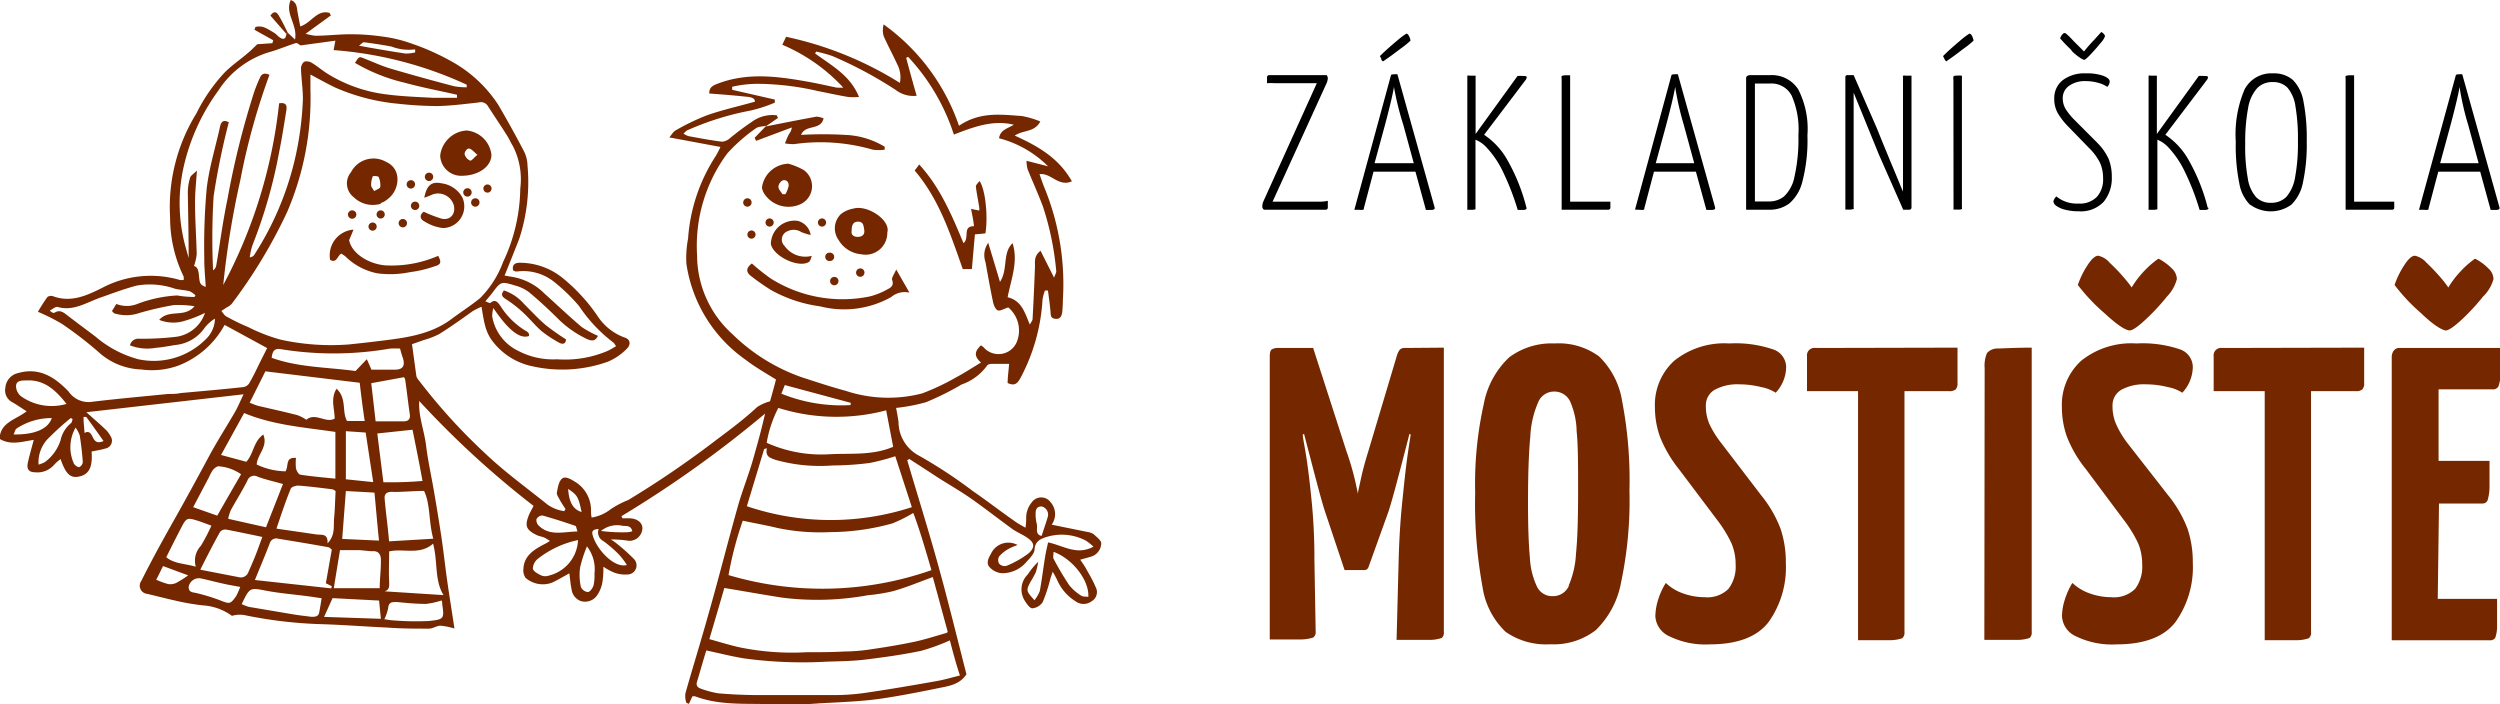
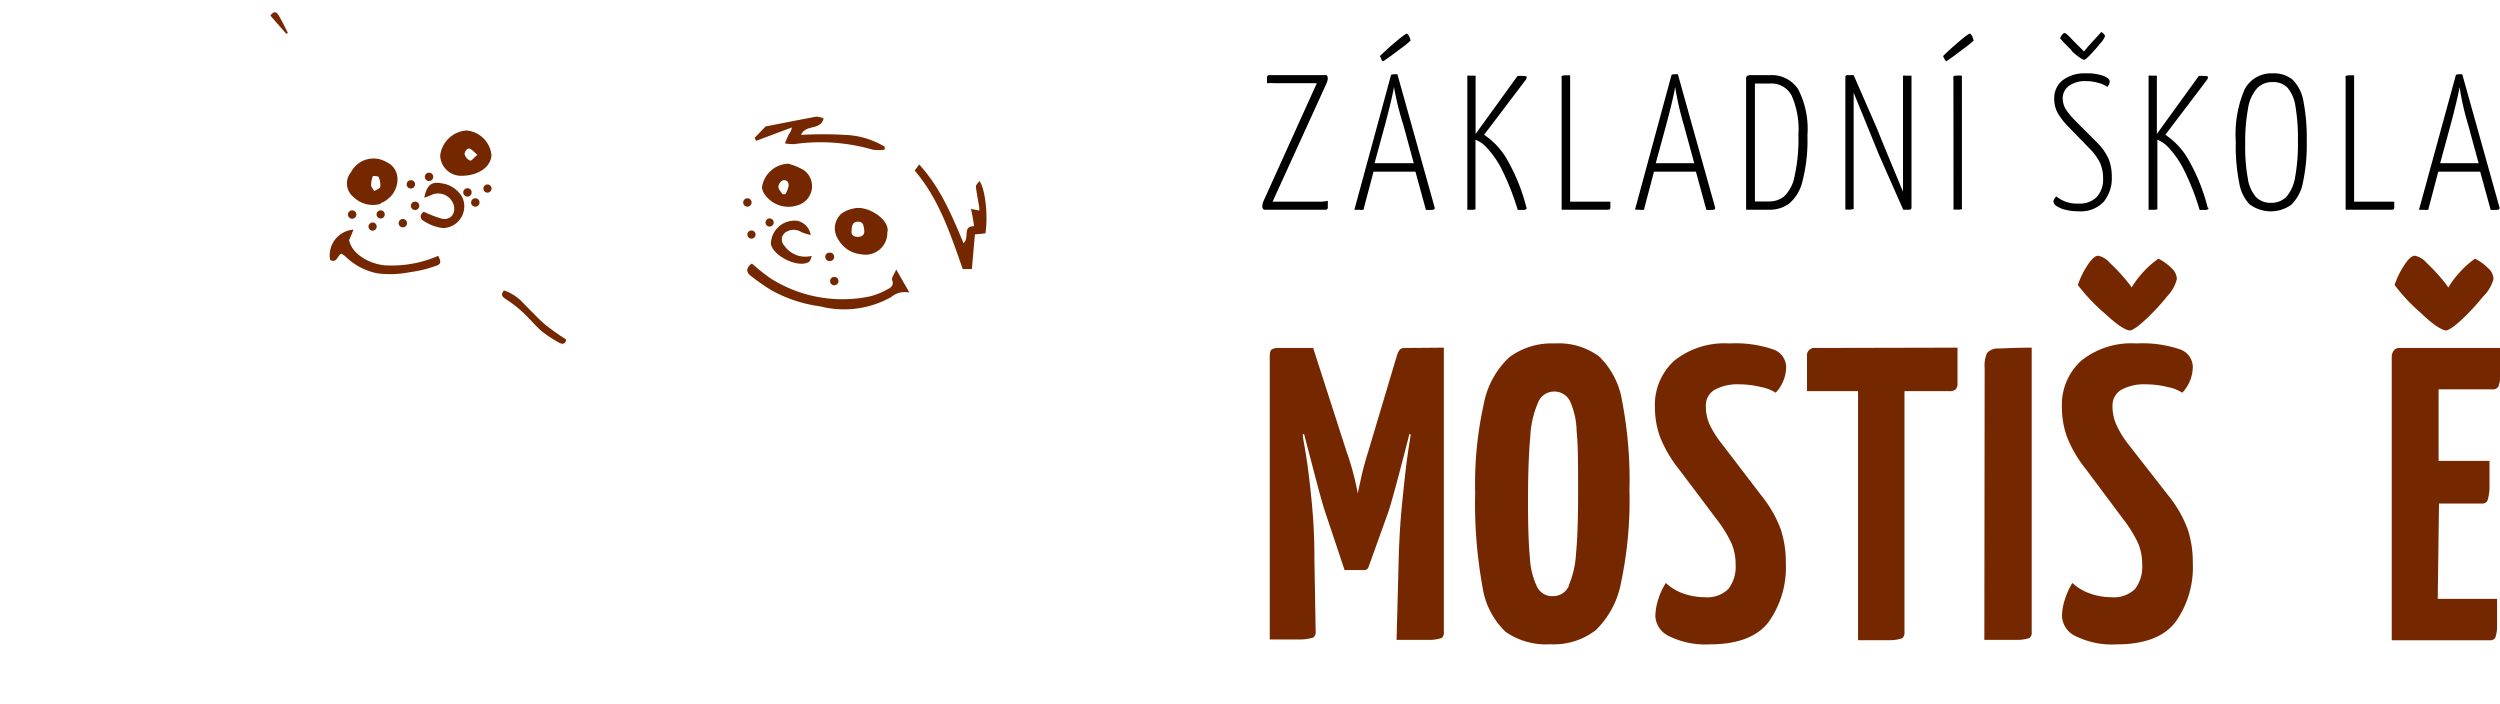
<svg xmlns="http://www.w3.org/2000/svg" viewBox="0 0 238.53 67.19" width="238.53" height="67.19">
  <defs>
    <style>.cls-1,.cls-2{fill:#752700;}.cls-1{fill-rule:evenodd;}</style>
  </defs>
  <g id="Vrstva_2" data-name="Vrstva 2">
    <g id="grafika">
-       <path class="cls-1" d="M27.46,3.13l.69.64c.26-1.44-1-2.48-.41-3.77.62.24.57.74.65,1.15s.16.87.26,1.37C29.7,2.2,30.24.89,31.44,1.23l.13.24L29.16,3.22a5.13,5.13,0,0,0,.93.19c1.14,0,2.28-.15,3.42-.14a20.81,20.81,0,0,1,3,.22,12.77,12.77,0,0,1,2.68.64,22.72,22.72,0,0,1,3.93,1.75A12.58,12.58,0,0,1,47.54,10q1.27,2.17,2.44,4.41a3.14,3.14,0,0,1,.35,1.38,17.37,17.37,0,0,1-.79,7c-.45,1.15-.91,2.3-1.4,3.51.17,0,.4.08.63.1A5.69,5.69,0,0,1,51.94,28c1.19,1.07,2.34,2.17,3.56,3.2a9.17,9.17,0,0,0,1.55.84c-.23.51-.56.51-1,.33a10,10,0,0,1-2.85-2c-.88-.87-1.79-1.72-2.75-2.51a3.79,3.79,0,0,0-1.28-.61c-1.37-.42-1.38-.4-2.2.7-.19.25-.41.49-.66.8.18.06.42.21.48.15.46-.39.69-.07.93.25a7.36,7.36,0,0,0,2.58,2.5.45.45,0,0,1,.17.23.54.54,0,0,1,0,.18c-.86.3-1.93-.51-3.4-2.67a3.2,3.2,0,0,0-.11.79,4.5,4.5,0,0,0,2.49,3.3,7.17,7.17,0,0,0,3.7.8A10.4,10.4,0,0,0,58,33.47c.25-.12.49-.27.78-.44-.12-.16-.17-.29-.26-.35a14.42,14.42,0,0,1-3.27-3.48A17.32,17.32,0,0,0,53,27a4.72,4.72,0,0,0-3.56-1.11.75.75,0,0,1-.29,0,1.52,1.52,0,0,1-.2-.11c-.1-.54.2-.72.69-.71a6.51,6.51,0,0,1,4,1.42,17.06,17.06,0,0,1,3.36,3.64,5.19,5.19,0,0,0,2.64,2.09c.49.15.59.66.15,1.07a5.53,5.53,0,0,1-1.79,1.22,13,13,0,0,1-7.19.44,6.41,6.41,0,0,1-4-2.65A4.28,4.28,0,0,1,46.27,31c-.14-.52-.21-1.06-.33-1.73a6.87,6.87,0,0,0-.86.43c-1,.72-2.07,1.48-3.15,2.16a7.43,7.43,0,0,1-1.49.58l-1.13.4c.14,1,.27,2,.42,3.06a1.12,1.12,0,0,0,.24.4,55.37,55.37,0,0,0,6.44,7.07c1.83,1.73,3.89,3.21,5.85,4.79a3.61,3.61,0,0,0,1.59.61c0-.06.07-.13.11-.2-.2-.31-.41-.61-.58-.93s-.29-.48-.24-.69c.09-.47.19-1.08.52-1.31s.88.13,1.26.36a3.17,3.17,0,0,1,1.47,2.74c0,.18,0,.37.06.64a3.93,3.93,0,0,0,1.81-.79,8.87,8.87,0,0,1,1.68-.88A92.75,92.75,0,0,0,68.31,42c1.34-1,2.68-2,3.94-3.17a4.28,4.28,0,0,1,1.22-.54c.19-.66.39-1.39.57-2.08-1-.62-2-1.19-2.88-1.87a13.58,13.58,0,0,1-5.67-9.18,9.72,9.72,0,0,1,.16-2.39,16.53,16.53,0,0,1,2.65-7.9,8.37,8.37,0,0,0,.44-.85l-4.88-.91c.21-.23.36-.54.62-.68a21.72,21.72,0,0,1,3-1.44c1.46-.51,3-.85,4.55-1.29,0-.42-.54-.45-1-.49-1.1-.12-2.21-.2-3.36-.29,0-.48.2-.69.66-.88,2.84-1.14,5.72-.78,8.6-.27,1,.17,1.93.39,2.9.59a6.24,6.24,0,0,0,.63,0,16.85,16.85,0,0,0-5.82-4.09c.11-.23.23-.47.36-.76a33.57,33.57,0,0,1,10.86,4.4,2.67,2.67,0,0,0-.26-1.79c-.41-.9-.89-1.77-1.29-2.68a2.06,2.06,0,0,1,0-1.11A19.78,19.78,0,0,1,91.5,12c2-1.36,4-1.07,6-.93a8.77,8.77,0,0,1,1.76.52c-.56,1.06-1.62.79-2.44,1.35,2.21,1,4.2,2.13,5.45,4.36-1.28.57-2-.84-3.09-.68.16.44.32.94.52,1.41a24.28,24.28,0,0,1,1.71,10.59,11.07,11.07,0,0,1-.06,1.15c-.05.35-.16.7-.65.65s-.44-.37-.47-.7c-.06-.68-.16-1.35-.24-2l-.29,0a4.38,4.38,0,0,0-.23.84A18.08,18.08,0,0,1,97.4,36c-.26.47-.51.91-1.26.54,0-.58.1-1.21.14-1.82-.56,0-1.12,0-1.68,0-.15,0-.37.06-.42.16a5,5,0,0,1-2.42,1.8,27.21,27.21,0,0,1-3.42,1.7,17.07,17.07,0,0,1-2.84.54c.07.39.17.87.23,1.35a3.65,3.65,0,0,0,2,3.23,46.71,46.71,0,0,1,5.1,3.36c1.38.95,2.73,2,4.09,2.94.25.18.54.33.92.55a4.77,4.77,0,0,0,.07-.84,2.33,2.33,0,0,1,.54-1.59,1.1,1.1,0,0,1,1.79,0,1.71,1.71,0,0,1,.1,2.14l3.39.69a1.48,1.48,0,0,1,.62.22c.28.26.76.63.72.88a1.36,1.36,0,0,1-1,1.27l-1,.28c.19.29.34.49.47.71.35.63.73,1.25,1,1.91a1,1,0,0,1-.39,1.35,1.28,1.28,0,0,1-1.53,0,4.51,4.51,0,0,1-1.74-2,8.21,8.21,0,0,0-.44-.82c-.12.37-.19.55-.24.74a15.47,15.47,0,0,1-.71,2.15,1.32,1.32,0,0,1-1,.6c-.24,0-.54-.44-.73-.75a2,2,0,0,1,.3-2.48,7.15,7.15,0,0,1,1-1.21,8,8,0,0,1-.23,1,10.27,10.27,0,0,1-.51.92c-.43.82-.42.86.38,1.75a3.37,3.37,0,0,0,.51-.88c.2-1.09.33-2.19.51-3.28.07-.45.18-.89.28-1.36,1.48.31,2.72,1.27,4.33.41a5.33,5.33,0,0,0-.73-.58,4.94,4.94,0,0,0-3.89-.3c-.46.16-.94.38-1,1.12,0,.42-.46.87-.79,1.23a3,3,0,0,1-2.36,1.06,1.82,1.82,0,0,1-1.13-.56c-.35-.37-.15-.85.1-1.25A1.83,1.83,0,0,1,97.09,52a6,6,0,0,0-.9.39,3.52,3.52,0,0,0-.87.71.72.72,0,0,0,0,.67A.73.73,0,0,0,96,54a9.13,9.13,0,0,0,2.12-1.19c.71-.63.58-1.08-.24-1.59-.45-.29-1-.51-1.4-.83-1.26-.91-2.49-1.88-3.77-2.78S90.11,46,88.83,45.13l-2.07-1.34-.2.12c1,3.39,2.06,6.77,3,10.18s1.78,6.84,2.65,10.24c-.64,1-1.71,1.13-2.69,1.33-1.82.37-3.63.73-5.47,1s-4,.34-5.92.45a37.78,37.78,0,0,1-4.12.1c-2.57-.14-5.19.17-7.68-.77a.86.86,0,0,0-.27,0l-.33.72c-.12-.06-.25-.09-.26-.15a2,2,0,0,1-.07-.87c.7-2.48,1.47-4.94,2.16-7.42,1-3.49,1.88-7,2.86-10.48.42-1.47,1-2.9,1.42-4.37S72.65,41,73,39.46a108.1,108.1,0,0,1-13.71,9.79l.11.21a7.48,7.48,0,0,1,.82,0c.67.07,1.11.48,1.07,1A1.24,1.24,0,0,1,60,51.6a10.78,10.78,0,0,0-1.74-.13,2.7,2.7,0,0,1,.4.25,18,18,0,0,1,1.84,1.63.87.87,0,0,1-.57,1.46,3.08,3.08,0,0,1-1.36-.19,5.6,5.6,0,0,1-1-.55,8.83,8.83,0,0,1-.09,1.46,3.18,3.18,0,0,1-.58,1.37,1.41,1.41,0,0,1-1.48.45,1.37,1.37,0,0,1-.89-1.16c-.1-.46-.13-.93-.21-1.49-.59.33-1.1.63-1.62.88a2.51,2.51,0,0,1-2.56-.45,1.29,1.29,0,0,1-.2-.87C50,53,51,52.4,52,51.89a4.29,4.29,0,0,0,.47-.28,4.85,4.85,0,0,0-.54-.32c-.24-.1-.5-.13-.73-.24-1-.5-1.15-.86-.74-1.9.11-.26.26-.51.45-.88A87.83,87.83,0,0,1,40,38.26c-.09,1.46.48,2.82.65,4.23s.5,2.9.75,4.35.49,2.9.71,4.36.37,2.91.58,4.37.44,2.86.67,4.4a6.25,6.25,0,0,0-1.33-.27c-.37,0-.73.28-1.1.28-1.31,0-2.62,0-3.93-.1-2-.09-4.08-.25-6.11-.32a42.26,42.26,0,0,1-7.61-.88,2.67,2.67,0,0,0-1.15.08,5.25,5.25,0,0,0-2.78-1,22.93,22.93,0,0,1-2.73-.48c-.86-.19-1.72-.42-2.58-.62a.78.78,0,0,1-.56-1.23c1-2,2.07-3.94,3.16-5.87S18.9,45.48,20,43.43c.76-1.4,1.62-2.74,2.42-4.12.28-.49.49-1,.82-1.69l-15,1.71c.68.61,1.25,1.1,1.8,1.62a2.38,2.38,0,0,1,.51.67.76.76,0,0,1-.52,1.18c-.42.13-.86.19-1.29.28.11,1.49-.24,2.2-1.21,2.39-.81.17-1.26-.24-1.75-1.67a4.45,4.45,0,0,0-.63.56,2.09,2.09,0,0,1-1.81.7c-.58,0-.81-.3-.69-.88s.36-1.41.57-2.21c-1.11.16-2.18.55-3.26-.1.06-1.59,1.56-1.82,2.58-2.63-.49-.31-.9-.59-1.32-.84A1.27,1.27,0,0,1,.51,37a1.55,1.55,0,0,1,1.2-1.4c2.07-.6,3.56.43,4.83,1.75a2.3,2.3,0,0,0,2.13,1c2.44-.3,4.89-.51,7.34-.76.41,0,.83,0,1.24-.09,2-.18,4-.35,6-.57a.82.82,0,0,0,.55-.4c.37-.63.68-1.3,1-1.95l.69-1.37L21.43,31a8.51,8.51,0,0,1-4.38,3.87,7.42,7.42,0,0,1-3.59.38,6.35,6.35,0,0,1-4.07-1.67A36.06,36.06,0,0,0,5.91,30.9a18.79,18.79,0,0,0-2.29-1.15,16.46,16.46,0,0,1,.9-1.41.6.6,0,0,1,.53-.08c1.71.64,3.22-.06,4.67-.78a9.91,9.91,0,0,1,7.43-.77,1.29,1.29,0,0,0,.38,0c0-.13,0-.24,0-.31a12.8,12.8,0,0,1-1.3-5.63,17,17,0,0,1,2.51-9.95,16.13,16.13,0,0,1,2.71-3.92C22.15,6.2,23,5.63,23.72,5c.28-.23.53-.5.83-.78L26,4.12c0-.1.05-.19.07-.28l-1.79-1,.09-.26c.67-.21,1.22.22,1.77.54.22.12.37.35.59.48.43.26.55,0,.6-.39A.71.71,0,0,0,27.46,3.13ZM73.11,12c-.34.08-.75.06-1,.25a16,16,0,0,0-2.72,2.39,14.82,14.82,0,0,0-2.88,9.72,10.16,10.16,0,0,0,3.38,7.53A17.9,17.9,0,0,0,76.51,36c1.39.45,2.77.91,4.18,1.29a12.89,12.89,0,0,0,7.28.25A21.87,21.87,0,0,0,91.23,36c.78-.41,1.52-.9,2.37-1.41-.75-.65-.55-1.14,0-1.64a2.5,2.5,0,0,1,.24.18A1.89,1.89,0,0,0,97,32.66a2.89,2.89,0,0,0-.8-3.33c-.39.12-.77.37-1,.28s-.4-.52-.46-.83c-.26-1.25-.49-2.51-.71-3.77a2,2,0,0,1,.26-1.84c.39,1.29.73,2.42,1.12,3.73.8-1.23.2-2.73,1.2-3.7.57,1.78-.15,3.45-.47,5.16,1.35.32,1.64,1.49,2.12,2.61.13-.25.25-.38.26-.52.09-1.68.17-3.36.23-5.05,0-.49-.09-1,.53-1.47l1.29,2.56c.12-.34.22-.48.21-.6a27.43,27.43,0,0,0-1.26-6.15c-.45-1.22-1-2.41-1.48-3.61a3.47,3.47,0,0,1-.1-.79l2.06.53a10.28,10.28,0,0,0-4.68-2.68c.13-.84.86-.93,1.41-1.29-2-.49-3.86.22-5.72.94a19.75,19.75,0,0,0-4.36-7.41l-.19.08c.31,1.18.63,2.35,1,3.63a2.78,2.78,0,0,1-2-.56,38.75,38.75,0,0,0-6.06-3.24,12.76,12.76,0,0,0-1.53-.42l-.1.18c1.55,1.15,3.34,2.06,4.19,4.15a5.91,5.91,0,0,1-1.05,0c-1-.17-1.94-.38-2.91-.57A26.11,26.11,0,0,0,72.52,8a10.74,10.74,0,0,0-2.66.28c0,.1,0,.19,0,.29l4.07.93a2.81,2.81,0,0,0,0,.29,13.48,13.48,0,0,1-2.33.76,27.39,27.39,0,0,0-6,1.87c-.13.05-.23.19-.39.33a2.35,2.35,0,0,0,.48.24c1.06.19,2.13.4,3.2.53a1.29,1.29,0,0,0,.75-.33,25.07,25.07,0,0,1,2.06-1.54A3.33,3.33,0,0,1,74.11,11l.12.25-1.15.8ZM29.62,7.11c0,.63,0,1,0,1.44A27.46,27.46,0,0,1,27.4,20.22,48.52,48.52,0,0,1,22.1,29a1.52,1.52,0,0,1-.45.32l-.53.35c.16.18.28.42.47.52.67.37,1.36.72,2.06,1a16.07,16.07,0,0,0,3.18,1.23,22.44,22.44,0,0,0,6.39.45q1.47-.15,2.94-.33c2.43-.3,4.87-.57,6.93-2.11.9-.68,1.87-1.29,2.73-2A9.55,9.55,0,0,0,48,25a16.74,16.74,0,0,0,1.64-7,7,7,0,0,0-.71-4.08c-.21-.32-.35-.68-.56-1-.59-.94-1.22-1.86-1.82-2.8a.78.78,0,0,0-.9-.34c-1.29.14-2.59.31-3.89.34A35.71,35.71,0,0,1,38,9.9a19.38,19.38,0,0,1-6-1.54C31.25,8,30.55,7.61,29.62,7.11Zm-3,2.75c.78-.13.76.31.69.74-.21,1.3-.41,2.59-.67,3.88a47.7,47.7,0,0,1-2.55,8.91,6.13,6.13,0,0,0-.26,1.17,1.42,1.42,0,0,0,.29-.1.72.72,0,0,0,.18-.21,29,29,0,0,0,3.76-8.74,30.29,30.29,0,0,0,.84-6.06c0-1-.15-1.91-.18-2.87a.86.86,0,0,1,.3-.69.9.9,0,0,1,.75.12c.54.32,1,.74,1.57,1.08A13.75,13.75,0,0,0,36.83,9c1.48.2,3,.25,4.48.33.76,0,1.53,0,2.29,0a2.83,2.83,0,0,0,0-.29c-1.66-.38-3.33-.69-5-1.15A17,17,0,0,1,33.87,6c.4-.63.39-.62.93-.4.82.32,1.63.7,2.48.95,2,.59,4,1.14,6.06,1.68a6.67,6.67,0,0,0,1.19.1c0-.08,0-.16,0-.25a36.8,36.8,0,0,0-12.7-3.3c.05-.26.09-.49.17-.9l-3.3.45c-.1,0-.32-.26-.47-.22-.87.27-1.71.64-2.59.88a8.76,8.76,0,0,0-4.79,3.63,19.63,19.63,0,0,0-3.42,7.74,15.78,15.78,0,0,0,.29,7.26l.28,1c0-2.12-.05-4.19-.08-6.26a4.83,4.83,0,0,1,.22-1.41c.06-.21.33-.35.65-.68-.08,1.21-.19,2.16-.18,3.1,0,1.63.12,3.26.16,4.88a5,5,0,0,1-.26,1.13c.39.1.44.53.48,1,.07.74.14.78.64,1-.05-.92-.15-1.86-.14-2.8A60.93,60.93,0,0,1,19.72,18c.23-2,.84-3.93,1.27-5.9.11-.52.36-.7.84-.43a68.76,68.76,0,0,0-1.45,7.07,66.25,66.25,0,0,0-.05,7.05.66.66,0,0,0,.3-.44c.36-2.11.63-4.24,1.07-6.33A80.3,80.3,0,0,1,24.24,8.81a14.33,14.33,0,0,1,.57-1.41c.17-.4.47-.46.9-.26a63.49,63.49,0,0,0-2.77,10A83.83,83.83,0,0,0,21.3,27.19,47.4,47.4,0,0,0,26.63,9.86ZM89,55.06c-1.31.47-2.54,1-3.82,1.35a16.59,16.59,0,0,1-2.36.38,26.92,26.92,0,0,1-8.21.23c-1.78-.28-3.57-.6-5.5-.92q-.67,2.32-1.43,4.88c1,.28,1.88.55,2.78.76a24.71,24.71,0,0,0,6.48.49c1.21,0,2.42,0,3.64-.07A17.78,17.78,0,0,0,82.77,62c1.45-.21,2.9-.44,4.34-.74,1.08-.22,2.14-.57,3.2-.87a.19.19,0,0,0,.11-.13C89.93,58.48,89.47,56.76,89,55.06Zm-.13-.66c-.58-2-1.11-3.82-1.73-5.46a13.91,13.91,0,0,1-2,1,22.42,22.42,0,0,1-5.94.83,19.76,19.76,0,0,1-5-.39c-1.07-.26-2.16-.45-3.33-.7a33.48,33.48,0,0,0-1.36,5.19A31.47,31.47,0,0,0,88.87,54.4Zm1.76,6.7a19.39,19.39,0,0,1-2.76,1c-1.77.37-3.58.62-5.38.84-1.19.14-2.39.15-3.6.19A41.25,41.25,0,0,1,71,62.82c-1.18-.19-2.34-.49-3.61-.76-.31,1-.59,2-.89,3-.11.36.07.55.38.65a9,9,0,0,0,1.65.44c1.24.11,2.48.16,3.72.17,2.43,0,4.85,0,7.28,0a20.83,20.83,0,0,0,3-.21c2.27-.33,4.54-.72,6.8-1.12.76-.13,1.51-.36,2.26-.54C91.2,63.28,90.93,62.25,90.63,61.1ZM73.17,42.77l-.26.07c-.54,1.8-1.09,3.6-1.65,5.46A25,25,0,0,0,87,48.39q-.82-2.53-1.58-4.86a20.89,20.89,0,0,1-2.43.64,27.79,27.79,0,0,1-3.53.24A15.79,15.79,0,0,1,74,43.88C73.5,43.69,73,43.59,73.17,42.77ZM18.55,28.34l.1-.16a2.11,2.11,0,0,0-.57-.4c-.45-.11-.92-.12-1.38-.23a7.3,7.3,0,0,0-3.67-.3c-1.2.32-2.36.76-3.52,1.17-1.31.47-2.52,1.29-4,.87-.21-.06-.51.22-.76.34.18.19.36.26.45.21.43-.28.76-.11,1.11.16.93.72,1.88,1.42,2.82,2.13a10.41,10.41,0,0,0,4.08,2.15,7,7,0,0,0,6.39-1.88,2.79,2.79,0,0,0,.91-2,3.55,3.55,0,0,0-1,.9,3.81,3.81,0,0,1-2.72,1.61c-.63.09-1.26.23-1.89.27a4.56,4.56,0,0,1-2.5-.23.82.82,0,0,1,.9-.63,27.9,27.9,0,0,0,3.54-.19,3.38,3.38,0,0,0,2.72-2.28,11.94,11.94,0,0,1-2.07.8,3.61,3.61,0,0,1-2.3-.13c.95-1.07,2.39-.15,3.37-1.3a9.57,9.57,0,0,0-2-.11,30,30,0,0,0-3.25.75,3.81,3.81,0,0,1-2.36.05c-.08,0-.14-.11-.27-.23L11.1,29a2.71,2.71,0,0,0,2,0,12.47,12.47,0,0,1,3.82-.81C17.48,28.3,18,28.32,18.55,28.34Zm66,10.81a18.56,18.56,0,0,1-10.29-.23,11.35,11.35,0,0,0-1.11,3.33,12.75,12.75,0,0,0,6,1.09c2-.11,4.08.14,6.07-.71ZM32,41.21c-3-.44-5.91-.64-8.71-1.8l-2.2,4,2.41.65c.71-.77.67-1.92,1.62-2.6.48,1.15-.56,1.87-.63,2.86a6.64,6.64,0,0,0,2.75.65c.33-.49-.06-1.37,1-1.28a4.93,4.93,0,0,0,0,1c.05.23.25.58.42.6,1.08.17,2.18.26,3.34.38Zm2.32-4.69-9-1.09-1.5,3c.36.13.59.24.84.3,1.23.29,2.48.56,3.71.88a3.87,3.87,0,0,1,.86.44c.85-.73,1.86.37,2.7-.11,0-.95-.42-1.88.18-2.85,1,.92.49,2.17,1,3.08h1.69C34.6,38.88,34.46,37.72,34.32,36.52ZM31.66,52.44c-.09-.06-.21-.21-.34-.23-1.59-.29-3.18-.55-4.77-.81a.65.65,0,0,0-.82.46c-.44,1.15-.93,2.29-1.41,3.48l7.3.8c0-.07,0-.13.05-.2l-.58-.29C31.27,54.63,31.45,53.61,31.66,52.44Zm-5.27-2,3.79.55c.49.07,1.13-.13,1.07.85.77-.79.55-1.66.63-2.44s.09-1.62.14-2.54a.76.76,0,0,0-.34-.18c-1.07-.13-2.15-.27-3.23-.35-.24,0-.65.13-.71.3C27.26,47.8,26.86,49,26.39,50.4Zm10.74,2.21c0,1-.05,1.89,0,2.77,0,.47.08.83-.43,1l5.62.36c-.88-1.41-.53-3.17-1-4.91C40.06,53,38.51,52.3,37.13,52.61Zm0-1,4.21-.25c-.46-1.66-.26-3.27-.88-4.56-1.12,0-2.1.12-3.07.09-.53,0-.73.22-.69.66C36.81,48.89,37,50.21,37.12,51.62Zm1-18.39a7,7,0,0,0-.92,0,31.51,31.51,0,0,1-10.39.06c-.61-.11-.82.14-.9.82,2.59.93,5.32.89,8,1.26L35,34.27l.44,1c.79,0,1.52,0,2.25,0s1-.36.74-1.14C38.33,33.86,38.26,33.58,38.16,33.23Zm-19,21.1,3.66.71a.76.76,0,0,0,.91-.49c.22-.49.44-1,.63-1.47s.45-1.2.7-1.88c-1.21-.25-2.32-.49-3.44-.7a.67.67,0,0,0-.58.2C20.37,51.86,19.77,53.05,19.12,54.33ZM39.36,41,36,41.36c.19,1.55.38,3.06.58,4.65a36.29,36.29,0,0,0,3.73-.12C40,44.13,39.67,42.55,39.36,41ZM21.77,49.5l3.61.81L27,46.18c-.89-.25-1.66-.42-2.4-.69a.68.68,0,0,0-1,.38c-.51,1-1.07,1.88-1.59,2.83A4.65,4.65,0,0,0,21.77,49.5Zm10.08,6.62h4.38c0-.92.13-1.81.11-2.71,0-.44-.17-.86-.81-.82-.44,0-.88-.09-1.33-.1-.61,0-1.21,0-1.76,0C32.24,53.73,32.05,54.85,31.85,56.12Zm4.31-4.54C36,50,35.87,48.51,35.73,47L33,46.85c-.12,1.55-.23,3-.35,4.57Zm-13.1,6.06a4.28,4.28,0,0,0,.67.26l4.08.69c.63.11,1.26.18,1.9.26.32,0,.66,0,.74-.39s.15-.85.24-1.38c-.55-.08-1.05-.16-1.55-.22-1.23-.16-2.47-.26-3.69-.49C23.84,56.07,23.85,56,23.06,57.64ZM35.84,40.2c1,0,1.83,0,2.68,0,.41,0,.65-.19.58-.67-.16-1.1-.28-2.2-.44-3.3a.53.53,0,0,0-.12-.24l-3.12.57C35.57,37.81,35.7,39,35.84,40.2ZM23,45.25a4.24,4.24,0,0,0-2.16-.76c-.14,0-.38.18-.51.33a3.6,3.6,0,0,0-.37.67l-1.53,2.9,2.3.81C21.52,47.81,22.25,46.55,23,45.25Zm-7.13,7.92c.77.64,1.78.59,2.81.9a2.08,2.08,0,0,1,.49-2,17.18,17.18,0,0,0,1-1.92c-.49-.17-.9-.34-1.32-.47-1-.31-1.07-.27-1.56.67S16.37,52.15,15.86,53.17ZM35.61,46c-.25-1.63-.48-3.15-.72-4.73L33,41.14v4.59ZM30.92,58.86l5.42.18c-.05-.55-.11-1.09-.17-1.74l-4.44-.23Zm5.75.23c.19,0,.51.09.83.1a26.24,26.24,0,0,0,3.43.06c1.47-.15,1.46-.24,1.26-1.63,0-.12,0-.24-.06-.33a7.25,7.25,0,0,1-1.5.33c-.92,0-1.84-.09-2.76-.18-.5,0-.78,0-.84.61A4.74,4.74,0,0,1,36.67,59.09Zm18.48-7.56a9.25,9.25,0,0,0-3.85,1.8,1.26,1.26,0,0,0-.46.93c.06.27.5.5.82.65a1.05,1.05,0,0,0,.74,0A3.64,3.64,0,0,0,55.15,51.53Zm-48.81-13c-1-1.27-2.1-2.34-3.86-2.23-.41,0-.95,0-.95.56a1.27,1.27,0,0,0,.55,1A5.06,5.06,0,0,0,6.34,38.54ZM22.92,56c-.63-.12-1.1-.19-1.56-.3-.75-.16-1.48-.36-2.23-.52A1,1,0,0,0,18,56c0,.57.45.5.8.6a18.3,18.3,0,0,1,2.18.67c.92.37,1,.39,1.55-.39A7.59,7.59,0,0,0,22.92,56Zm77.6-3.34c0,.29-.07.51,0,.65a29,29,0,0,0,1.5,2.53,4.56,4.56,0,0,0,1.15,1c.17.11.44.07.67.11C103.93,55.36,102.33,53.31,100.52,52.65Zm-19.36-14,0-.23-6.28-1.69c-.12.29-.21.54-.33.82A15.2,15.2,0,0,0,81.16,38.65ZM56,52.13a13.56,13.56,0,0,0-.65,2A5.39,5.39,0,0,0,55.42,56a.84.84,0,0,0,.66.49c.21,0,.47-.38.55-.63a4.21,4.21,0,0,0,.09-1.13A3.54,3.54,0,0,0,56,52.13ZM3.68,44.33a3.46,3.46,0,0,0,.59-.23A4.19,4.19,0,0,0,5.78,42a2.86,2.86,0,0,1,1-1.63c.09-.07.1-.25.15-.38l-.17-.11a24.76,24.76,0,0,0-2,1.8A3.24,3.24,0,0,0,3.68,44.33ZM55.1,50.71c-.11-.31-.12-.5-.19-.53-1-.35-2.1-.7-3.17-1a.68.68,0,0,0-.56.37.76.76,0,0,0,.25.63C52.49,51.17,53.74,50.73,55.1,50.71Zm2-.24c-.76.05-.61.43-.5.76.41,1.24,2,3,3.21,2.68a6.86,6.86,0,0,0-.68-.92,11.34,11.34,0,0,0-1.57-1.37A.93.93,0,0,1,57.12,50.47ZM7.21,40.8a3.78,3.78,0,0,0-.15,3.45c.11.16.36.35.5.32a.6.6,0,0,0,.34-.48c-.06-.85-.16-1.7-.29-2.54A2.92,2.92,0,0,0,7.21,40.8Zm-2.27-.91a6,6,0,0,0-3.36,1c-.14.1-.17.34-.28.56C3.29,41.49,4.6,40.93,4.94,39.89Zm13,15-2.38-.88c-.28.54-.48,1-.66,1.3a7.57,7.57,0,0,0,1.16.42,1.38,1.38,0,0,0,.77-.12A11.36,11.36,0,0,0,17.91,54.93Zm81.46-3.8c.19-.61.4-1.19.57-1.77a.8.8,0,0,0-.58-1c-.54,0-.59.38-.58.78a3.59,3.59,0,0,0,.12.93C99,50.42,98.75,51,99.37,51.13ZM39.61,5l0-.29a4.58,4.58,0,0,1-2.26-.27c-.87-.16-1.76-.3-2.64-.41-.1,0-.23.16-.46.33l1.09.2c1.12.19,2.24.39,3.37.55A3.75,3.75,0,0,0,39.61,5ZM9.88,42.08c-.58-.81-1.1-1.56-1.65-2.3,0,0-.17,0-.26,0,0,.51.06,1,.1,1.54.33-.23.57-.06.76.35S9.24,42.36,9.88,42.08Zm50.45,8.61c-.12-.57-.56-.49-.91-.52a2.44,2.44,0,0,0-2.08.49,15.44,15.44,0,0,0,2.54.12A2,2,0,0,0,60.33,50.69Zm-6.12-4c.09,1.27.5,1.93,1.28,2.16C55.19,47.41,55.09,47.24,54.21,46.65Z" />
      <path class="cls-1" d="M54,32.38c0,.39-.27.54-.68.3a11.49,11.49,0,0,1-1.65-1.09C51,31,50.46,30.31,49.8,29.72a11.22,11.22,0,0,0-1.51-1.16c-.36-.23-.55-.42-.21-.85A4.35,4.35,0,0,1,50,29c.68.67,1.32,1.38,2.05,2A22.87,22.87,0,0,0,54,32.38Z" />
      <path class="cls-1" d="M27.46,3.13a.71.71,0,0,1-.14.1L25.8,1.49c.34-.49.61-.35.8,0C26.91,2,27.18,2.57,27.46,3.13Z" />
      <path class="cls-1" d="M92.65,19.93l.78.16a.93.93,0,0,0,0-.3c-.1-.68-.25-1.35-.32-2,0-.15.21-.33.34-.52.56.72.84,3.38.57,5l-1,.09c-.1,1.09-.19,2.17-.29,3.31h-.87c-1.18-3.32-2.23-6.63-4.59-9.4.12-.15.26-.34.43-.58,2,2.18,3.11,4.83,4.23,7.51.61-.5-.14-1.62,1-1.62C92.88,21.05,92.77,20.54,92.65,19.93Z" />
      <path class="cls-1" d="M84.66,22.19a2.08,2.08,0,0,1-2.5,2.07A2.78,2.78,0,0,1,80,22.88a1.89,1.89,0,0,1,.24-2.46,2.69,2.69,0,0,1,1.19-.52C82.76,19.52,85,21,84.66,22.19ZM81.26,22c-.08.39.17.6.58.6s.68-.21.62-.64-.09-.82-.59-.81S81.26,21.51,81.26,22Z" />
      <path class="cls-1" d="M71.74,25.14a19.67,19.67,0,0,0,1.81,1.44A12.83,12.83,0,0,0,83,28.28a6.73,6.73,0,0,0,1.68-.68c.33-.16.63-.37.44-.89-.07-.22.21-.56.39-1,.48.85.85,1.48,1.26,2.21a2,2,0,0,0-1.75.43,9.22,9.22,0,0,1-6.77.88,13.19,13.19,0,0,1-4.69-1.56,21.77,21.77,0,0,1-1.94-1.36C71.15,25.94,71.2,25.53,71.74,25.14Z" />
      <path class="cls-1" d="M75.22,15.62a6.43,6.43,0,0,1,1.46.6,1.89,1.89,0,0,1-.37,3.29,2.76,2.76,0,0,1-3.37-1,1.45,1.45,0,0,1-.24-.61A2.62,2.62,0,0,1,75.22,15.62Zm-.56,2.91h.28a2.86,2.86,0,0,0,.3-.76c.06-.38-.2-.66-.56-.56a.77.77,0,0,0-.41.62C74.27,18.06,74.52,18.3,74.66,18.53Z" />
      <path class="cls-1" d="M73.08,12.06l1.27-.25c1.18-.23,2.37-.47,3.56-.68a2,2,0,0,1,.67.17c-.29,1.19-1.73.53-2.15,1.57a36.56,36.56,0,0,1,4.2,0A7.85,7.85,0,0,1,84.41,14l0,.28a3.93,3.93,0,0,1-1.14,0,17.89,17.89,0,0,0-7.49-.53,4.4,4.4,0,0,1-.89-.07c.12-.29.24-.6.39-.89a1.27,1.27,0,0,0,.27-.63l-3.41,1.28L72,13.15,73.11,12Z" />
      <path class="cls-1" d="M77.35,22.42a5.24,5.24,0,0,1-.9-.28,1.33,1.33,0,0,0-1.28-.09.85.85,0,0,0-.31,1.42,2.43,2.43,0,0,0,2.6.94c-.09.2-.13.49-.29.59-1,.6-3.39-.55-3.62-1.72a2.26,2.26,0,0,1,2.55-2.21A1.66,1.66,0,0,1,77.35,22.42Z" />
      <path class="cls-1" d="M36.56,19.29c-.16,0-.16.11-.33.18a2.63,2.63,0,0,1-2.5-.67,1.66,1.66,0,0,1-.24-2.37,2.41,2.41,0,0,1,3.32-1c1.61.7,1.29,2.74.22,3.53C36.88,19.11,36.71,19.2,36.56,19.29Zm-.86-1.06c.2-.13.55-.23.58-.39a1.81,1.81,0,0,0-.15-.94c0-.1-.54-.13-.56-.08a2.2,2.2,0,0,0-.16.84C35.41,17.83,35.57,18,35.7,18.23Z" />
      <path class="cls-1" d="M44.13,16.77A2,2,0,0,1,42,14.84a2.71,2.71,0,0,1,2.52-2.39,2.62,2.62,0,0,1,2.37,2.33C46.87,15.88,45.69,16.74,44.13,16.77Zm1.42-2c-.32-.26-.52-.53-.77-.59s-.48.38-.45.53a.91.91,0,0,0,.52.61C45,15.38,45.24,15,45.55,14.78Z" />
      <path class="cls-1" d="M32.56,24.2c-.38.2-.42.95-1.06.6a2.45,2.45,0,0,1,2.23-2.89c-.15.36-.27.66-.42,1,.29,1.45,2.23,2.43,3.78,2.42a11.11,11.11,0,0,0,4.72-.92c.32.61.28.83-.35,1a10.94,10.94,0,0,1-2.31.55,9.44,9.44,0,0,1-3.14.12,6,6,0,0,1-3.07-1.63A3.8,3.8,0,0,0,32.56,24.2Z" />
      <path class="cls-1" d="M40.43,20.2a11.74,11.74,0,0,0,1.73.67c.82.16,1.33-.46,1.14-1.28a1.56,1.56,0,0,0-2.12-1c-.2.1-.41.17-.7.28.23-1.2.7-1.58,1.64-1.38a2.64,2.64,0,0,1,2,1.36,2.07,2.07,0,0,1-1.85,2.91,4.19,4.19,0,0,1-1.75-.62C40,20.89,40.05,20.47,40.43,20.2Z" />
      <path class="cls-1" d="M39.6,17.58a.4.4,0,1,1-.4-.39A.39.39,0,0,1,39.6,17.58Z" />
      <path class="cls-1" d="M41.33,16.81a.4.4,0,1,1-.79,0,.4.4,0,0,1,.79,0Z" />
      <path class="cls-1" d="M40,19.7a.4.4,0,0,1-.79,0,.4.4,0,1,1,.79,0Z" />
      <path class="cls-1" d="M38.83,21.23a.4.4,0,1,1-.79,0,.4.4,0,0,1,.79,0Z" />
      <path class="cls-1" d="M36.71,20.46a.39.39,0,1,1-.39-.39A.39.39,0,0,1,36.71,20.46Z" />
      <path class="cls-1" d="M35.94,21.62a.39.39,0,1,1-.39-.39A.38.38,0,0,1,35.94,21.62Z" />
      <path class="cls-1" d="M34,20.46a.4.4,0,1,1-.39-.39A.4.4,0,0,1,34,20.46Z" />
      <path class="cls-1" d="M45,18.35a.4.4,0,1,1-.39-.39A.39.39,0,0,1,45,18.35Z" />
      <path class="cls-1" d="M45.75,19.31a.4.4,0,1,1-.39-.39A.39.39,0,0,1,45.75,19.31Z" />
      <path class="cls-1" d="M46.9,18a.39.39,0,1,1-.39-.4A.39.39,0,0,1,46.9,18Z" />
      <path class="cls-1" d="M71.71,19.31a.4.4,0,1,1-.4-.39A.39.39,0,0,1,71.71,19.31Z" />
      <path class="cls-1" d="M73.82,21.23a.39.39,0,1,1-.39-.39A.39.39,0,0,1,73.82,21.23Z" />
      <path class="cls-1" d="M72.09,22.39a.39.39,0,1,1-.39-.4A.39.39,0,0,1,72.09,22.39Z" />
-       <path class="cls-1" d="M78.82,21.23a.39.39,0,1,1-.39-.39A.39.39,0,0,1,78.82,21.23Z" />
      <path class="cls-1" d="M79.59,24.5a.39.39,0,0,1-.39.4.4.4,0,1,1,0-.79A.39.39,0,0,1,79.59,24.5Z" />
      <path class="cls-1" d="M80,26.81a.4.4,0,1,1-.4-.39A.39.39,0,0,1,80,26.81Z" />
-       <path class="cls-1" d="M82.48,26a.4.4,0,1,1-.4-.39A.39.39,0,0,1,82.48,26Z" />
      <path d="M120.44,19.66a1.22,1.22,0,0,1,.09-.42l5.11-11.3h-4a5.15,5.15,0,0,0-.75,0V7.41a.21.21,0,0,1,.24-.24h5.46a.6.6,0,0,1,.1.31,1.53,1.53,0,0,1-.1.42l-5.17,11.34h4.35a3.5,3.5,0,0,0,.92-.08v.63a.2.2,0,0,1-.22.22H120.6A.36.36,0,0,1,120.44,19.66Z" />
      <path d="M136.89,19.86c0,.11-.12.17-.35.17l-.49,0-1-3.65h-4l-.92,3.48c0,.09,0,.14-.1.16a1,1,0,0,1-.3,0l-.51,0L132.71,7.2c0-.07.11-.11.27-.11a1.69,1.69,0,0,1,.35,0l3.54,12.66Zm-2-4.29-1-3.67A27.62,27.62,0,0,1,133,8.29c-.08.56-.36,1.76-.85,3.61l-1,3.67Zm-3.08-9.93-.15-.29c.47-.46,1-.94,1.58-1.42a7.9,7.9,0,0,1,.94-.72c.1,0,.18.08.26.24a1.33,1.33,0,0,1,.14.43,9,9,0,0,1-1,.8c-.58.45-1.12.84-1.61,1.17C131.91,5.85,131.84,5.78,131.77,5.64Z" />
      <path d="M145.66,19.84c0,.12-.11.19-.33.19l-.52,0a24.55,24.55,0,0,0-1.53-3.89,9,9,0,0,0-1.55-2.18,2.92,2.92,0,0,0-.95-.63v6.48c0,.08,0,.14,0,.16s-.1,0-.24.05H140V7.39c0-.09,0-.14,0-.17a.45.45,0,0,1,.24,0h.55v5.56l4-5.53a3.3,3.3,0,0,1,.51,0c.25,0,.37,0,.37.16a1.5,1.5,0,0,1-.07.17l-4,5.28a7,7,0,0,1,2.25,2.46,18,18,0,0,1,1.79,4.49A.31.31,0,0,1,145.66,19.84Z" />
      <path d="M149,7.5a.62.62,0,0,1,0-.24s.11-.06.25-.07a4.45,4.45,0,0,1,.56,0V19.24h3.84v.55a.21.21,0,0,1-.06.17.3.3,0,0,1-.18.05H149Z" />
      <path d="M163.65,19.86c0,.11-.12.17-.35.17l-.49,0-1-3.65h-4l-.92,3.48c0,.09,0,.14-.1.16a1,1,0,0,1-.3,0L156,20,159.47,7.2c0-.07.11-.11.27-.11a1.69,1.69,0,0,1,.35,0l3.54,12.66Zm-2-4.29-1-3.67a27.62,27.62,0,0,1-.82-3.61c-.08.56-.36,1.76-.85,3.61l-1,3.67Z" />
      <path d="M166.6,7.48a.28.28,0,0,1,.1-.23.59.59,0,0,1,.36-.08h1.82a3,3,0,0,1,2.69,1.35,8.25,8.25,0,0,1,.88,4.39,15.62,15.62,0,0,1-.47,4.37,4,4,0,0,1-1.28,2.15,3.14,3.14,0,0,1-1.91.58H166.6Zm2.19,11.74a2.25,2.25,0,0,0,1.42-.47,3.47,3.47,0,0,0,1-1.87,16.46,16.46,0,0,0,.38-4,8,8,0,0,0-.65-3.77,2.18,2.18,0,0,0-2.07-1.14h-1.43V19.22Z" />
      <path d="M181.59,7.22a.45.45,0,0,1,.24,0h.55V19.79c0,.14-.08.22-.24.22h-.55l-2.29-5.19s-.53-1.29-1.54-3.78l-.9-2.2,0,6.44v4.51a.28.28,0,0,1,0,.16s-.11,0-.24.05h-.55V7.39a.19.19,0,0,1,.22-.22h.57l2.23,5.1c.28.71.65,1.61,1.1,2.7s.84,2,1.16,2.8l.22.51q0-2.64,0-6.51V7.39C181.55,7.3,181.56,7.25,181.59,7.22Z" />
      <path d="M185.53,5.64l-.14-.29c.46-.46,1-.94,1.57-1.42a7.9,7.9,0,0,1,.94-.72q.15,0,.27.24a1.56,1.56,0,0,1,.13.43,9,9,0,0,1-1,.8c-.58.45-1.11.84-1.6,1.17C185.67,5.85,185.61,5.78,185.53,5.64Zm.85,2a1.08,1.08,0,0,1,0-.32c0-.06.09-.09.2-.1a4.32,4.32,0,0,1,.61,0V19.79a.21.21,0,0,1,0,.15.52.52,0,0,1-.25.06h-.55Z" />
      <path d="M197,20a2.53,2.53,0,0,1-.82-.37.58.58,0,0,1-.26-.41A.73.73,0,0,1,196,19a.86.86,0,0,1,.2-.26,3.06,3.06,0,0,0,2.11.68,2.25,2.25,0,0,0,1.77-.65,2.49,2.49,0,0,0,.58-1.76,3.6,3.6,0,0,0-.29-1.47,5.32,5.32,0,0,0-1.07-1.44l-2-2.06a6.52,6.52,0,0,1-1-1.31A2.8,2.8,0,0,1,196,9.41a2.17,2.17,0,0,1,.81-1.76A3.42,3.42,0,0,1,199,7a4.68,4.68,0,0,1,1.7.24c.39.16.59.34.59.53a.72.72,0,0,1-.24.52,2.4,2.4,0,0,0-.8-.37A4.22,4.22,0,0,0,199,7.74a2.59,2.59,0,0,0-1.59.45,1.43,1.43,0,0,0-.6,1.2,2,2,0,0,0,.27,1,6,6,0,0,0,.8,1l2.25,2.26a5.25,5.25,0,0,1,1.07,1.54,4.49,4.49,0,0,1,.29,1.67,3.54,3.54,0,0,1-.78,2.4,3,3,0,0,1-2.39.9A5.16,5.16,0,0,1,197,20Zm.66-15.2a14.78,14.78,0,0,1-1.1-1.14,1.12,1.12,0,0,1,.17-.32c.09-.13.18-.19.27-.19s.37.25.84.76l1,1q.48-.6,1-1.14l.65-.72c.23.14.35.28.35.42a2.15,2.15,0,0,1-.45.67c-.3.38-.62.73-.94,1.07s-.52.5-.6.5S198.29,5.47,197.64,4.84Z" />
      <path d="M210.72,19.84c0,.12-.11.19-.33.19l-.52,0a23.61,23.61,0,0,0-1.53-3.89,9,9,0,0,0-1.55-2.18,2.92,2.92,0,0,0-.95-.63v6.48c0,.08,0,.14,0,.16s-.1,0-.24.05H205V7.39c0-.09,0-.14,0-.17a.45.45,0,0,1,.24,0h.55v5.56l4-5.53a3.3,3.3,0,0,1,.51,0c.25,0,.37,0,.37.16a1.5,1.5,0,0,1-.07.17l-4,5.28a7,7,0,0,1,2.25,2.46,18,18,0,0,1,1.79,4.49A.31.31,0,0,1,210.72,19.84Z" />
      <path d="M214.72,19.58a3.81,3.81,0,0,1-1.06-2.07,18.17,18.17,0,0,1-.34-4,10.89,10.89,0,0,1,.85-5A2.88,2.88,0,0,1,216.86,7a2.75,2.75,0,0,1,1.91.63,3.84,3.84,0,0,1,1,2,18.41,18.41,0,0,1,.32,3.85,17.06,17.06,0,0,1-.36,3.92,4,4,0,0,1-1.11,2.13,3.34,3.34,0,0,1-3.92,0Zm3.44-.81a3.84,3.84,0,0,0,.82-1.86,17.54,17.54,0,0,0,.27-3.45,18.25,18.25,0,0,0-.24-3.34,3.48,3.48,0,0,0-.76-1.76,1.91,1.91,0,0,0-1.41-.53,2,2,0,0,0-1.48.58,3.79,3.79,0,0,0-.86,1.88,17.69,17.69,0,0,0-.28,3.48,16.67,16.67,0,0,0,.25,3.27,3.48,3.48,0,0,0,.78,1.76,1.91,1.91,0,0,0,1.43.55A2,2,0,0,0,218.16,18.77Z" />
      <path d="M223.8,7.5a.62.62,0,0,1,0-.24s.11-.06.25-.07a4.45,4.45,0,0,1,.56,0V19.24h3.83v.55a.25.25,0,0,1-.05.17.31.31,0,0,1-.19.05H223.8Z" />
      <path d="M238.49,19.86c0,.11-.12.17-.35.17l-.5,0-1-3.65h-4l-.92,3.48c0,.09,0,.14-.1.16a1,1,0,0,1-.3,0l-.52,0L234.31,7.2c0-.07.11-.11.27-.11a1.69,1.69,0,0,1,.35,0l3.54,12.66Zm-2-4.29-1-3.67a26,26,0,0,1-.82-3.61c-.08.56-.36,1.76-.85,3.61l-1,3.67Z" />
      <path class="cls-2" d="M137.76,33.17V60.29a.67.67,0,0,1-.2.58,3.66,3.66,0,0,1-1.31.18c-.75,0-1.76,0-3,0l.2-7.66c.05-1.89.16-3.72.34-5.48s.33-3.21.49-4.33.27-1.82.32-2.11l-.12-.08c-1,3.9-1.66,6.38-2,7.41l-1.91,5.31a.41.41,0,0,1-.44.28h-1.84l-1.87-5.59c-.37-1.11-1-3.59-2-7.41l-.12.08c0,.29.16,1,.33,2.09s.35,2.53.52,4.29a54,54,0,0,1,.26,5.5l.12,6.9a.63.63,0,0,1-.24.58,4,4,0,0,1-1.31.18c-.72,0-1.67,0-2.83,0V34c0-.35.06-.56.19-.66a1.11,1.11,0,0,1,.6-.14h3.35l3.19,9.89a26,26,0,0,1,.78,2.63c.17.75.27,1.21.3,1.4,0-.19.12-.65.28-1.4s.38-1.59.68-2.55L133.26,34a1.81,1.81,0,0,1,.3-.64.66.66,0,0,1,.5-.16Z" />
      <path class="cls-2" d="M143.66,60.29A7.41,7.41,0,0,1,141.45,56a44.26,44.26,0,0,1-.7-9,34.83,34.83,0,0,1,.82-8.45A8.15,8.15,0,0,1,144,34.09a6.76,6.76,0,0,1,4.33-1.32A6.48,6.48,0,0,1,152.56,34a7.55,7.55,0,0,1,2.21,4.27,39.78,39.78,0,0,1,.7,8.53,37.87,37.87,0,0,1-.8,8.77,8.47,8.47,0,0,1-2.41,4.55,6.54,6.54,0,0,1-4.33,1.35A6.74,6.74,0,0,1,143.66,60.29Zm6-4.39a8.89,8.89,0,0,0,.71-3.09c.14-1.39.2-3.34.2-5.84s0-4.52-.14-5.82a7.41,7.41,0,0,0-.63-2.87,1.66,1.66,0,0,0-1.54-.92,1.63,1.63,0,0,0-1.49,1,9.17,9.17,0,0,0-.76,3.29q-.22,2.27-.22,6.3c0,2.26.06,4,.18,5.26a7.26,7.26,0,0,0,.68,2.77,1.6,1.6,0,0,0,1.49.9A1.65,1.65,0,0,0,149.69,55.9Z" />
      <path class="cls-2" d="M159.28,60.71a2.24,2.24,0,0,1-1.34-1.9,5.53,5.53,0,0,1,.26-1.57,6.58,6.58,0,0,1,.74-1.62,4.55,4.55,0,0,0,1.65,1,6.12,6.12,0,0,0,2.06.36,2.84,2.84,0,0,0,2.27-.8,3.48,3.48,0,0,0,.68-2.31,5.18,5.18,0,0,0-.38-2,12.14,12.14,0,0,0-1.42-2.31l-3.63-4.82a12,12,0,0,1-1.79-3.07,8.37,8.37,0,0,1-.48-2.8,5.68,5.68,0,0,1,1.83-4.44A7.64,7.64,0,0,1,165,32.77a11.11,11.11,0,0,1,4.16.56A1.8,1.8,0,0,1,170.42,35a3.62,3.62,0,0,1-1,2.47,3.86,3.86,0,0,0-1.39-.54,8.63,8.63,0,0,0-2.07-.26,4.54,4.54,0,0,0-2.36.52,1.71,1.71,0,0,0-.84,1.56,4.29,4.29,0,0,0,.32,1.67,9.5,9.5,0,0,0,1.16,1.87L168,47.21a11.65,11.65,0,0,1,1.89,3.25,10,10,0,0,1,.5,3.25,9,9,0,0,1-1.63,5.62c-1.09,1.44-3,2.15-5.63,2.15A7.81,7.81,0,0,1,159.28,60.71Z" />
      <path class="cls-2" d="M186.77,33.17v3.35a.86.86,0,0,1-.18.64.92.92,0,0,1-.62.16h-4.26v23a.67.67,0,0,1-.22.58,3.78,3.78,0,0,1-1.3.18c-.72,0-1.69,0-2.91,0V37.32h-4.87V34a.71.71,0,0,1,.8-.8Z" />
      <path class="cls-2" d="M189.36,35.13a3.08,3.08,0,0,1,.22-1.44,1.32,1.32,0,0,1,1-.44c.53,0,1.62-.08,3.27-.08V60.29a.7.7,0,0,1-.2.58,3.73,3.73,0,0,1-1.32.18c-.74,0-1.74,0-3,0Z" />
      <path class="cls-2" d="M198.07,60.71a2.22,2.22,0,0,1-1.33-1.9,5.2,5.2,0,0,1,.26-1.57,6.94,6.94,0,0,1,.73-1.62,4.69,4.69,0,0,0,1.66,1,6.11,6.11,0,0,0,2.05.36,2.86,2.86,0,0,0,2.28-.8,3.48,3.48,0,0,0,.67-2.31,5.18,5.18,0,0,0-.37-2,12.14,12.14,0,0,0-1.42-2.31L199,44.74a11.7,11.7,0,0,1-1.79-3.07,8.37,8.37,0,0,1-.48-2.8,5.68,5.68,0,0,1,1.83-4.44,7.62,7.62,0,0,1,5.27-1.66,11.11,11.11,0,0,1,4.16.56A1.8,1.8,0,0,1,209.22,35a3.67,3.67,0,0,1-1,2.47,3.94,3.94,0,0,0-1.39-.54,8.78,8.78,0,0,0-2.08-.26,4.52,4.52,0,0,0-2.35.52,1.71,1.71,0,0,0-.84,1.56,4.29,4.29,0,0,0,.32,1.67A9,9,0,0,0,203,42.3l3.83,4.91a11.65,11.65,0,0,1,1.89,3.25,10,10,0,0,1,.5,3.25,9,9,0,0,1-1.64,5.62c-1.09,1.44-3,2.15-5.62,2.15A7.85,7.85,0,0,1,198.07,60.71Zm2.72-30.83a17.62,17.62,0,0,1-2.54-2.69,8.28,8.28,0,0,1,.94-1.91c.39-.59.72-.88,1-.88a1.93,1.93,0,0,1,1.09.66,17,17,0,0,1,1.32,1.37q.62.72.78,1A9.41,9.41,0,0,1,205.51,25a4.94,4.94,0,0,1,.44-.32,5.12,5.12,0,0,1,1.28.94,1.45,1.45,0,0,1,.47,1,3.73,3.73,0,0,1-.95,1.68,20,20,0,0,1-2.08,2.23c-.74.69-1.23,1-1.47,1C202.77,31.5,202,31,200.79,29.88Z" />
-       <path class="cls-2" d="M225.57,33.17v3.35a.86.86,0,0,1-.18.64.92.92,0,0,1-.62.16H220.5v23a.64.64,0,0,1-.22.58,3.65,3.65,0,0,1-1.29.18c-.72,0-1.69,0-2.91,0V37.32h-4.87V34a.71.71,0,0,1,.8-.8Z" />
      <path class="cls-2" d="M232.59,57.14h5.66c0,1.06,0,1.91,0,2.55a3.28,3.28,0,0,1-.18,1.18.6.6,0,0,1-.54.22h-9.33V34a1.09,1.09,0,0,1,.16-.5.66.66,0,0,1,.64-.3h9.57c0,1,0,1.84,0,2.48a3.26,3.26,0,0,1-.2,1.21.6.6,0,0,1-.56.26h-5.14v6.82h4.86c0,1,0,1.8,0,2.45a4.53,4.53,0,0,1-.18,1.3.5.5,0,0,1-.5.32h-4.14ZM231,29.88a17.46,17.46,0,0,1-2.53-2.69,8.28,8.28,0,0,1,.94-1.91c.38-.59.72-.88,1-.88a2,2,0,0,1,1.1.66,18.79,18.79,0,0,1,1.31,1.37,10.15,10.15,0,0,1,.78,1,8.79,8.79,0,0,1,1.18-1.55,8.34,8.34,0,0,1,.94-.88c.24-.19.38-.29.43-.32a4.94,4.94,0,0,1,1.28.94,1.42,1.42,0,0,1,.48,1,3.68,3.68,0,0,1-1,1.68,20.86,20.86,0,0,1-2.07,2.23c-.75.69-1.24,1-1.48,1C233,31.5,232.15,31,231,29.88Z" />
    </g>
  </g>
</svg>